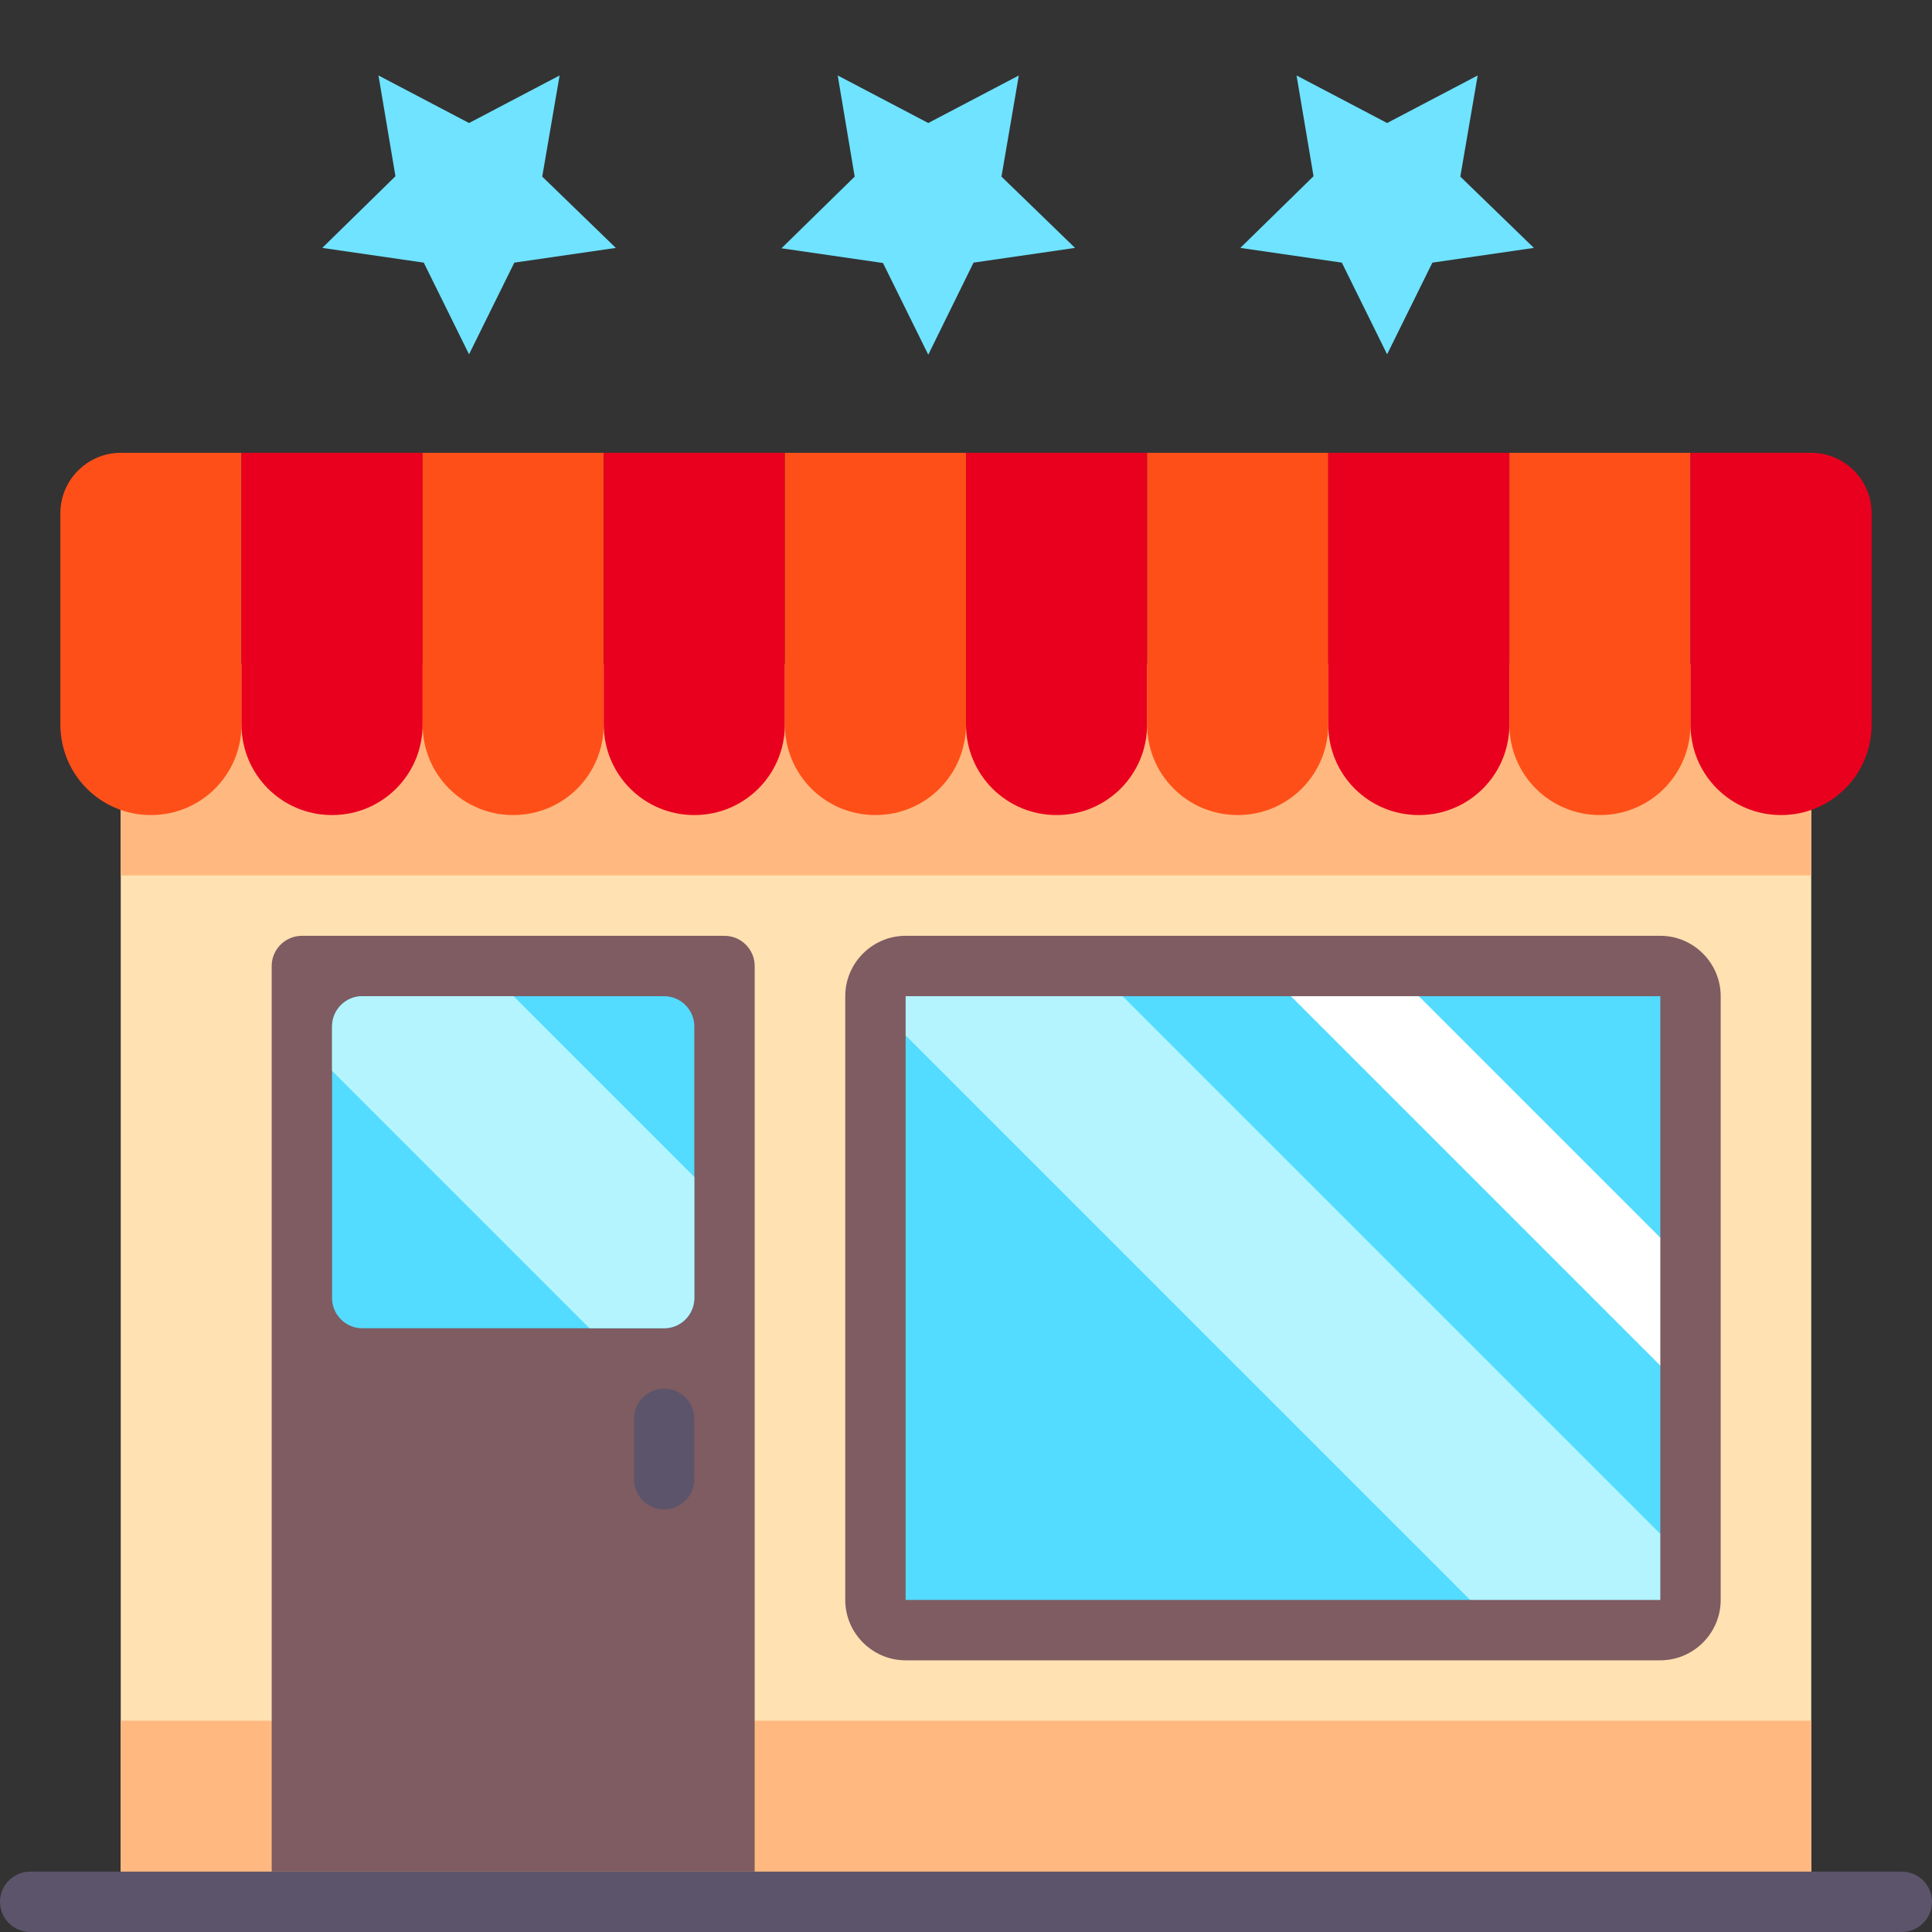
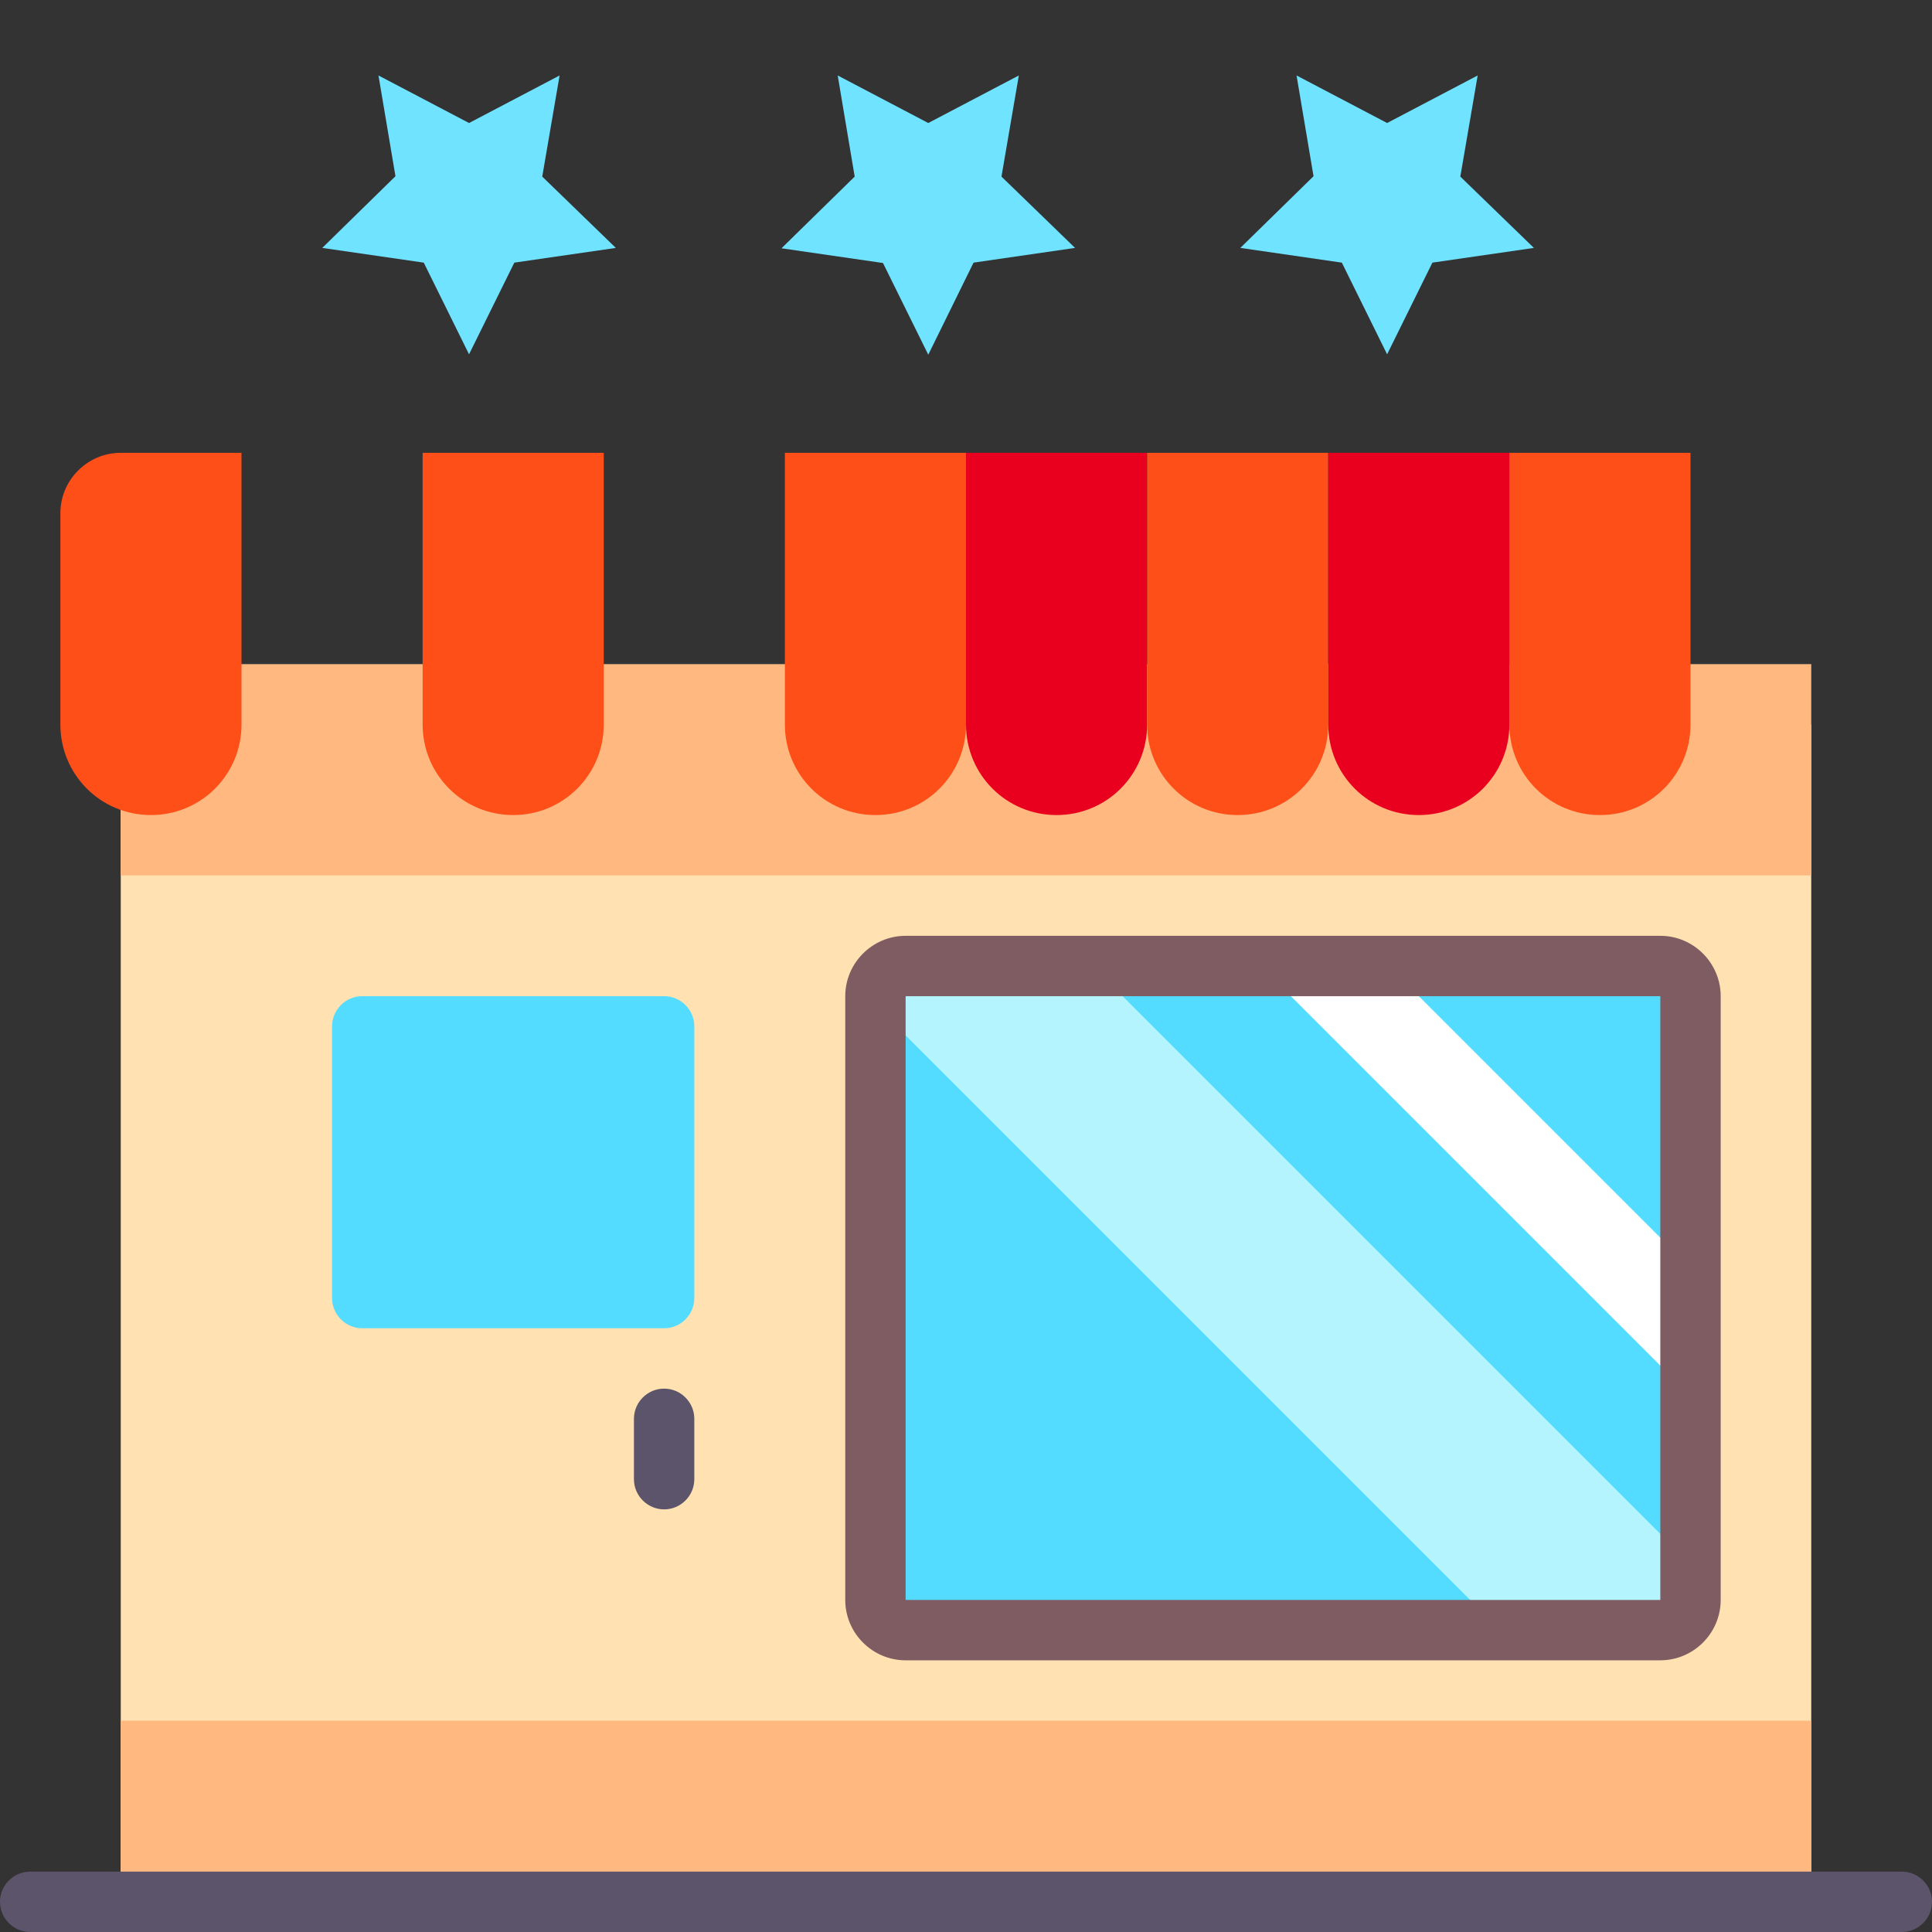
<svg xmlns="http://www.w3.org/2000/svg" version="1.1" id="Capa_1" x="0px" y="0px" viewBox="0 0 512 512" style="enable-background:new 0 0 512 512;" xml:space="preserve">
  <rect x="0" y="0" width="512" height="512" fill="#333333" stroke="none" />
  <style type="text/css">
	.st0{fill:#FFE1B2;}
	.st1{fill:#FFB980;}
	.st2{fill:#7E5C62;}
	.st3{fill:#5C546A;}
	.st4{fill:#FF4F19;}
	.st5{fill:#E9001E;}
	.st6{fill:#53DCFF;}
	.st7{fill:#B3F4FF;}
	.st8{fill:#FFFFFF;}
	.st9{fill:#6FE3FF;}
</style>
  <g>
    <g>
      <rect x="32" y="192" class="st0" width="448" height="312" />
    </g>
    <g>
      <rect x="32" y="456" class="st1" width="448" height="48" />
    </g>
    <g>
      <rect x="32" y="176" class="st1" width="448" height="56" />
    </g>
    <g>
-       <path class="st2" d="M192,248H80c-4.4,0-8,3.6-8,8v240h128V256C200,251.6,196.4,248,192,248z" />
-     </g>
+       </g>
    <g>
      <g>
        <path class="st3" d="M504,512H8c-4.4,0-8-3.6-8-8s3.6-8,8-8h496c4.4,0,8,3.6,8,8S508.4,512,504,512z" />
      </g>
    </g>
    <g>
      <g>
        <path class="st3" d="M176,400c-4.4,0-8-3.6-8-8v-16c0-4.4,3.6-8,8-8s8,3.6,8,8v16C184,396.4,180.4,400,176,400z" />
      </g>
    </g>
    <g>
      <path class="st4" d="M40,216L40,216c-13.3,0-24-10.7-24-24v-56c0-8.8,7.2-16,16-16h32v72C64,205.3,53.3,216,40,216z" />
    </g>
    <g>
-       <path class="st5" d="M88,216L88,216c-13.3,0-24-10.7-24-24v-72h48v72C112,205.3,101.3,216,88,216z" />
-     </g>
+       </g>
    <g>
      <path class="st4" d="M136,216L136,216c-13.3,0-24-10.7-24-24v-72h48v72C160,205.3,149.3,216,136,216z" />
    </g>
    <g>
-       <path class="st5" d="M184,216L184,216c-13.3,0-24-10.7-24-24v-72h48v72C208,205.3,197.3,216,184,216z" />
-     </g>
+       </g>
    <g>
      <path class="st4" d="M232,216L232,216c-13.3,0-24-10.7-24-24v-72h48v72C256,205.3,245.3,216,232,216z" />
    </g>
    <g>
      <path class="st5" d="M280,216L280,216c-13.3,0-24-10.7-24-24v-72h48v72C304,205.3,293.3,216,280,216z" />
    </g>
    <g>
      <path class="st4" d="M328,216L328,216c-13.3,0-24-10.7-24-24v-72h48v72C352,205.3,341.3,216,328,216z" />
    </g>
    <g>
      <path class="st5" d="M376,216L376,216c-13.3,0-24-10.7-24-24v-72h48v72C400,205.3,389.3,216,376,216z" />
    </g>
    <g>
      <path class="st4" d="M424,216L424,216c-13.3,0-24-10.7-24-24v-72h48v72C448,205.3,437.3,216,424,216z" />
    </g>
    <g>
-       <path class="st5" d="M472,216L472,216c-13.3,0-24-10.7-24-24v-72h32c8.8,0,16,7.2,16,16v56C496,205.3,485.3,216,472,216z" />
-     </g>
+       </g>
    <g>
      <path class="st6" d="M440,256H240c-4.4,0-8,3.6-8,8v160c0,4.4,3.6,8,8,8h200c4.4,0,8-3.6,8-8V264C448,259.6,444.4,256,440,256z" />
    </g>
    <g>
      <path class="st7" d="M397.6,432H440c4.4,0,8-3.6,8-8v-9.5L289.5,256H232c-2.8,0-5.2,1.6-6.6,3.8L397.6,432z" />
    </g>
    <g>
      <polygon class="st8" points="334.1,256 448,369.9 448,336 368,256   " />
    </g>
    <g>
      <g>
        <path class="st2" d="M440,440H240c-8.8,0-16-7.2-16-16V264c0-8.8,7.2-16,16-16h200c8.8,0,16,7.2,16,16v160     C456,432.8,448.8,440,440,440z M240,264v160h200l0-160H240z" />
      </g>
    </g>
    <g>
      <path class="st6" d="M176,352H96c-4.4,0-8-3.6-8-8v-72c0-4.4,3.6-8,8-8h80c4.4,0,8,3.6,8,8v72C184,348.4,180.4,352,176,352z" />
    </g>
    <g>
-       <path class="st7" d="M136.1,264H96c-4.4,0-8,3.6-8,8v11.8l68.2,68.2H176c4.4,0,8-3.6,8-8v-32.1L136.1,264z" />
-     </g>
+       </g>
  </g>
  <path class="st9" d="M406.5,65.7l-26.9,3.9l-12,24.3l-12-24.3l-26.9-3.9l19.4-19L343.6,20l24,12.6l24-12.6l-4.6,26.8L406.5,65.7z" />
  <path class="st9" d="M284.9,65.7L258,69.6L246,94l-12-24.3l-26.9-3.9l19.4-19L222,20l24,12.6L270,20l-4.6,26.8L284.9,65.7z" />
  <path class="st9" d="M163.2,65.7l-26.9,3.9l-12,24.3l-12-24.3l-26.9-3.9l19.4-19L100.3,20l24,12.6l24-12.6l-4.6,26.8L163.2,65.7z" />
</svg>